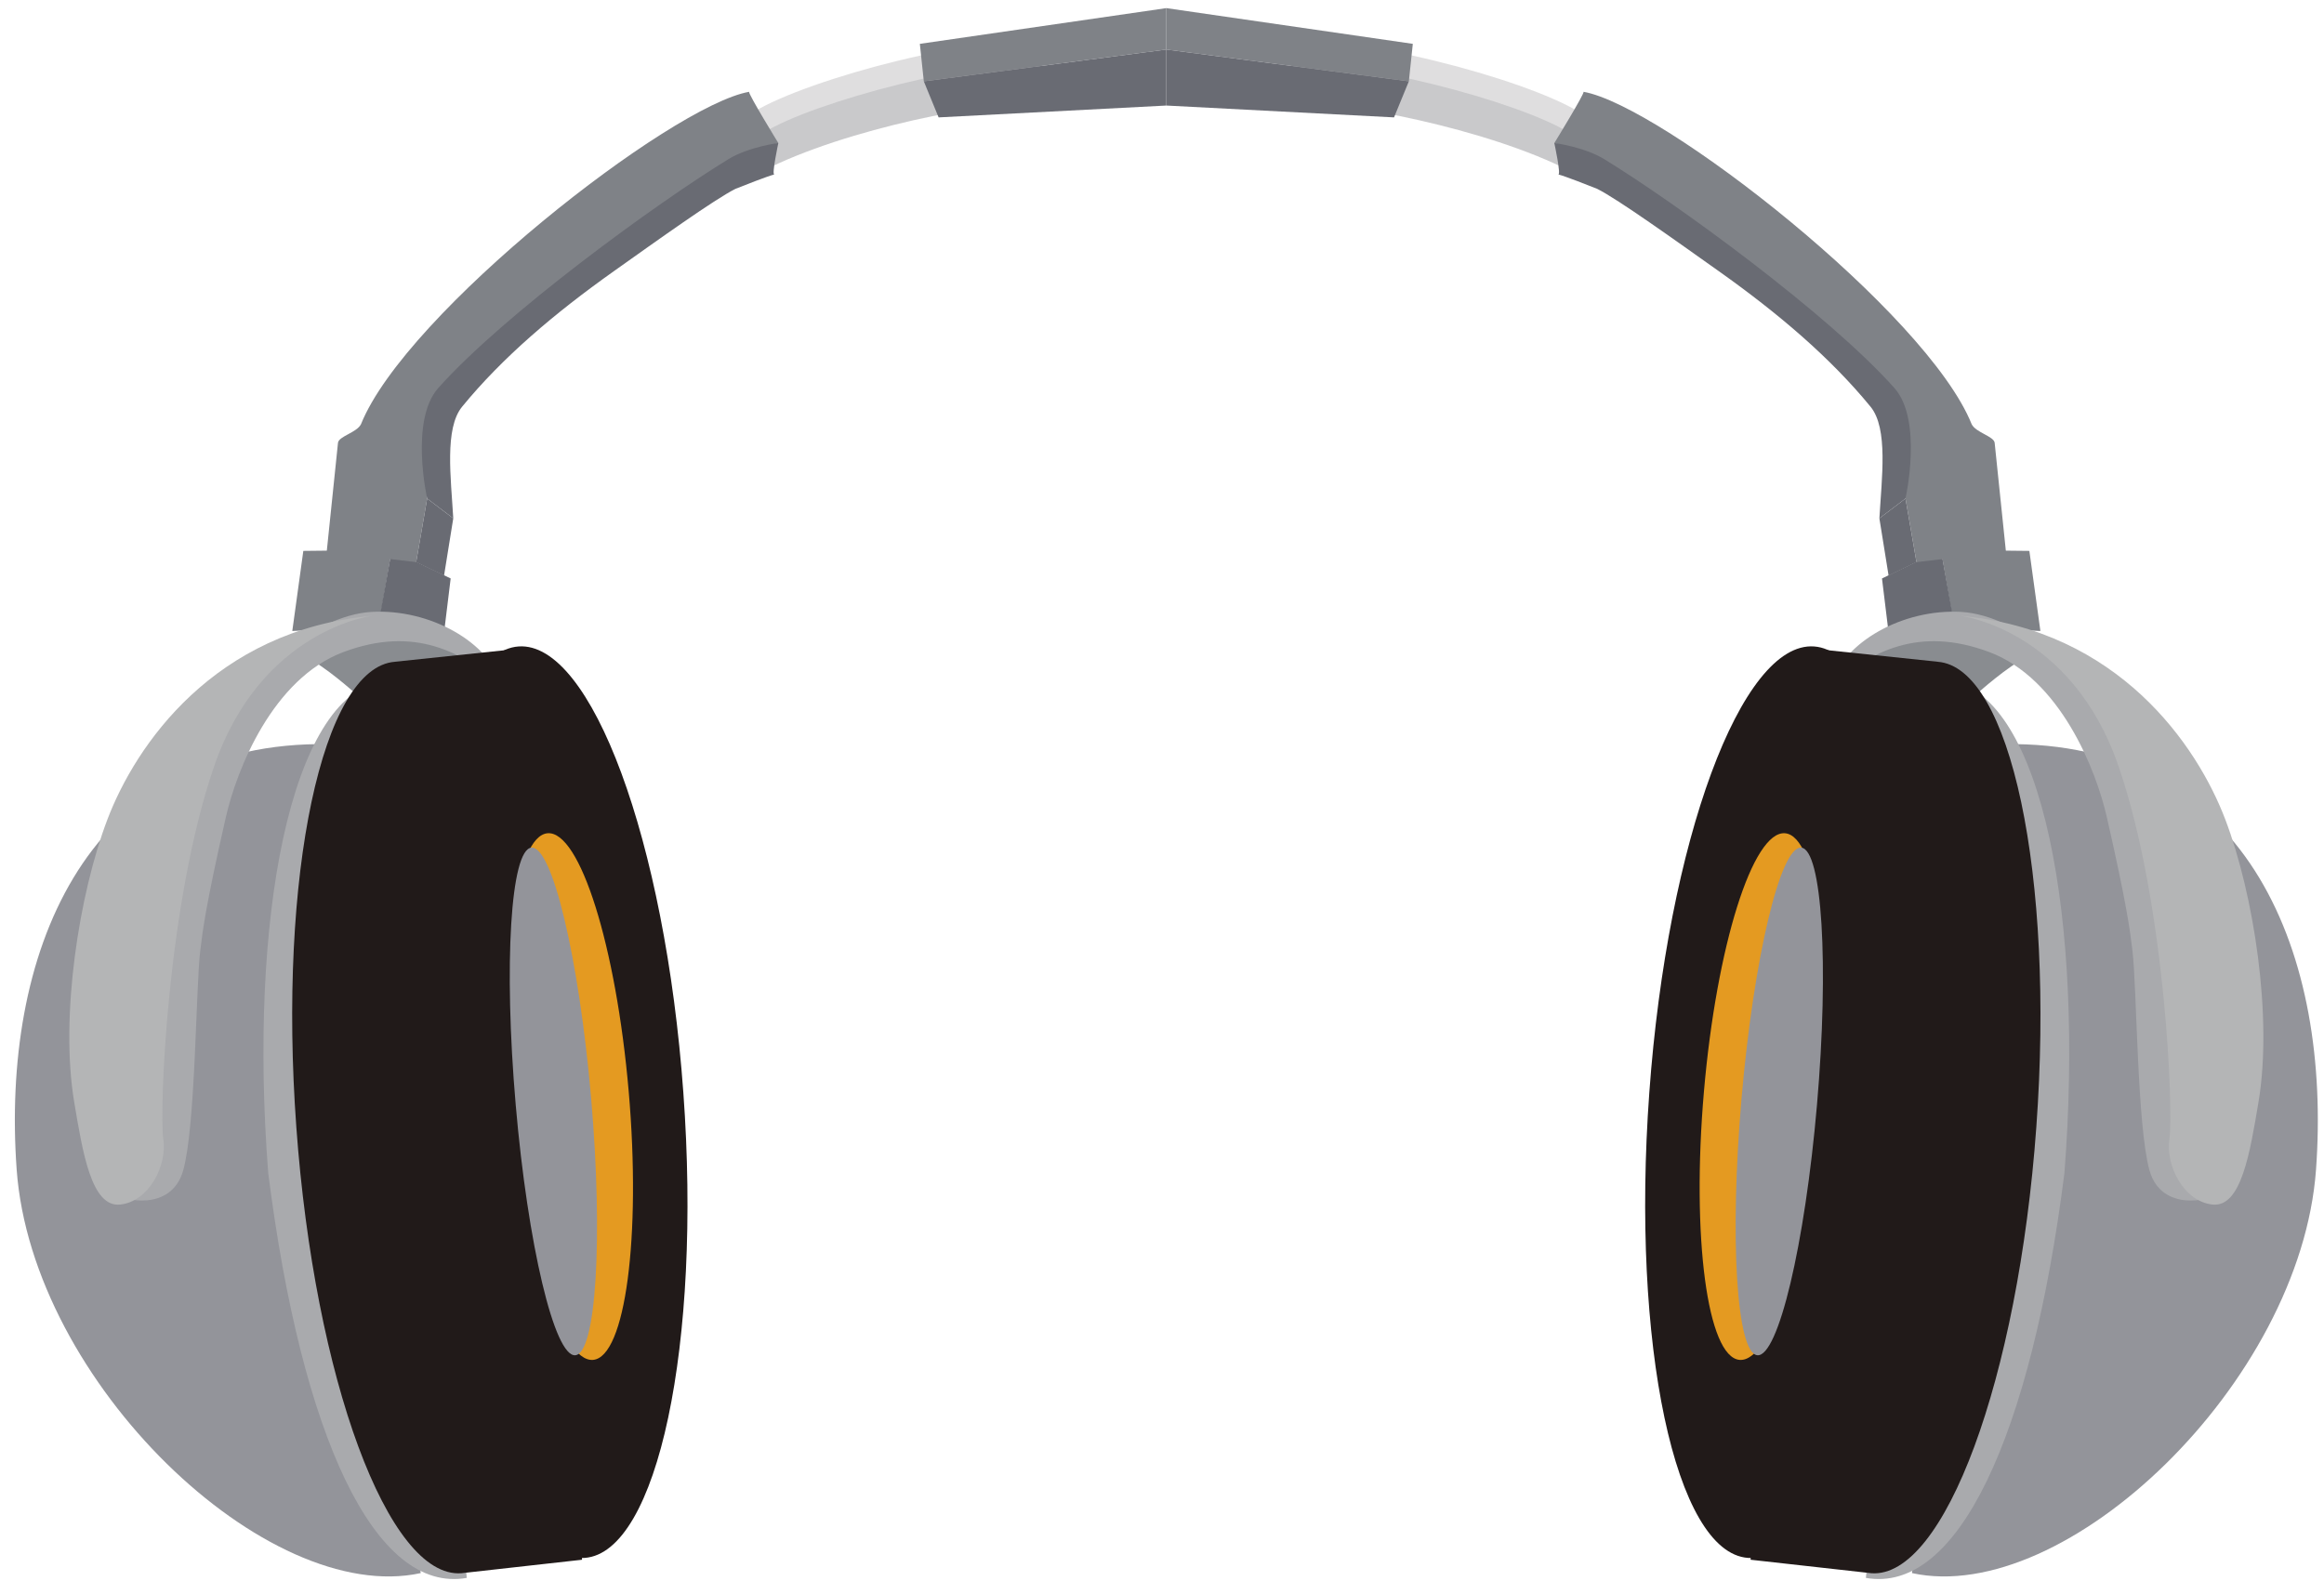
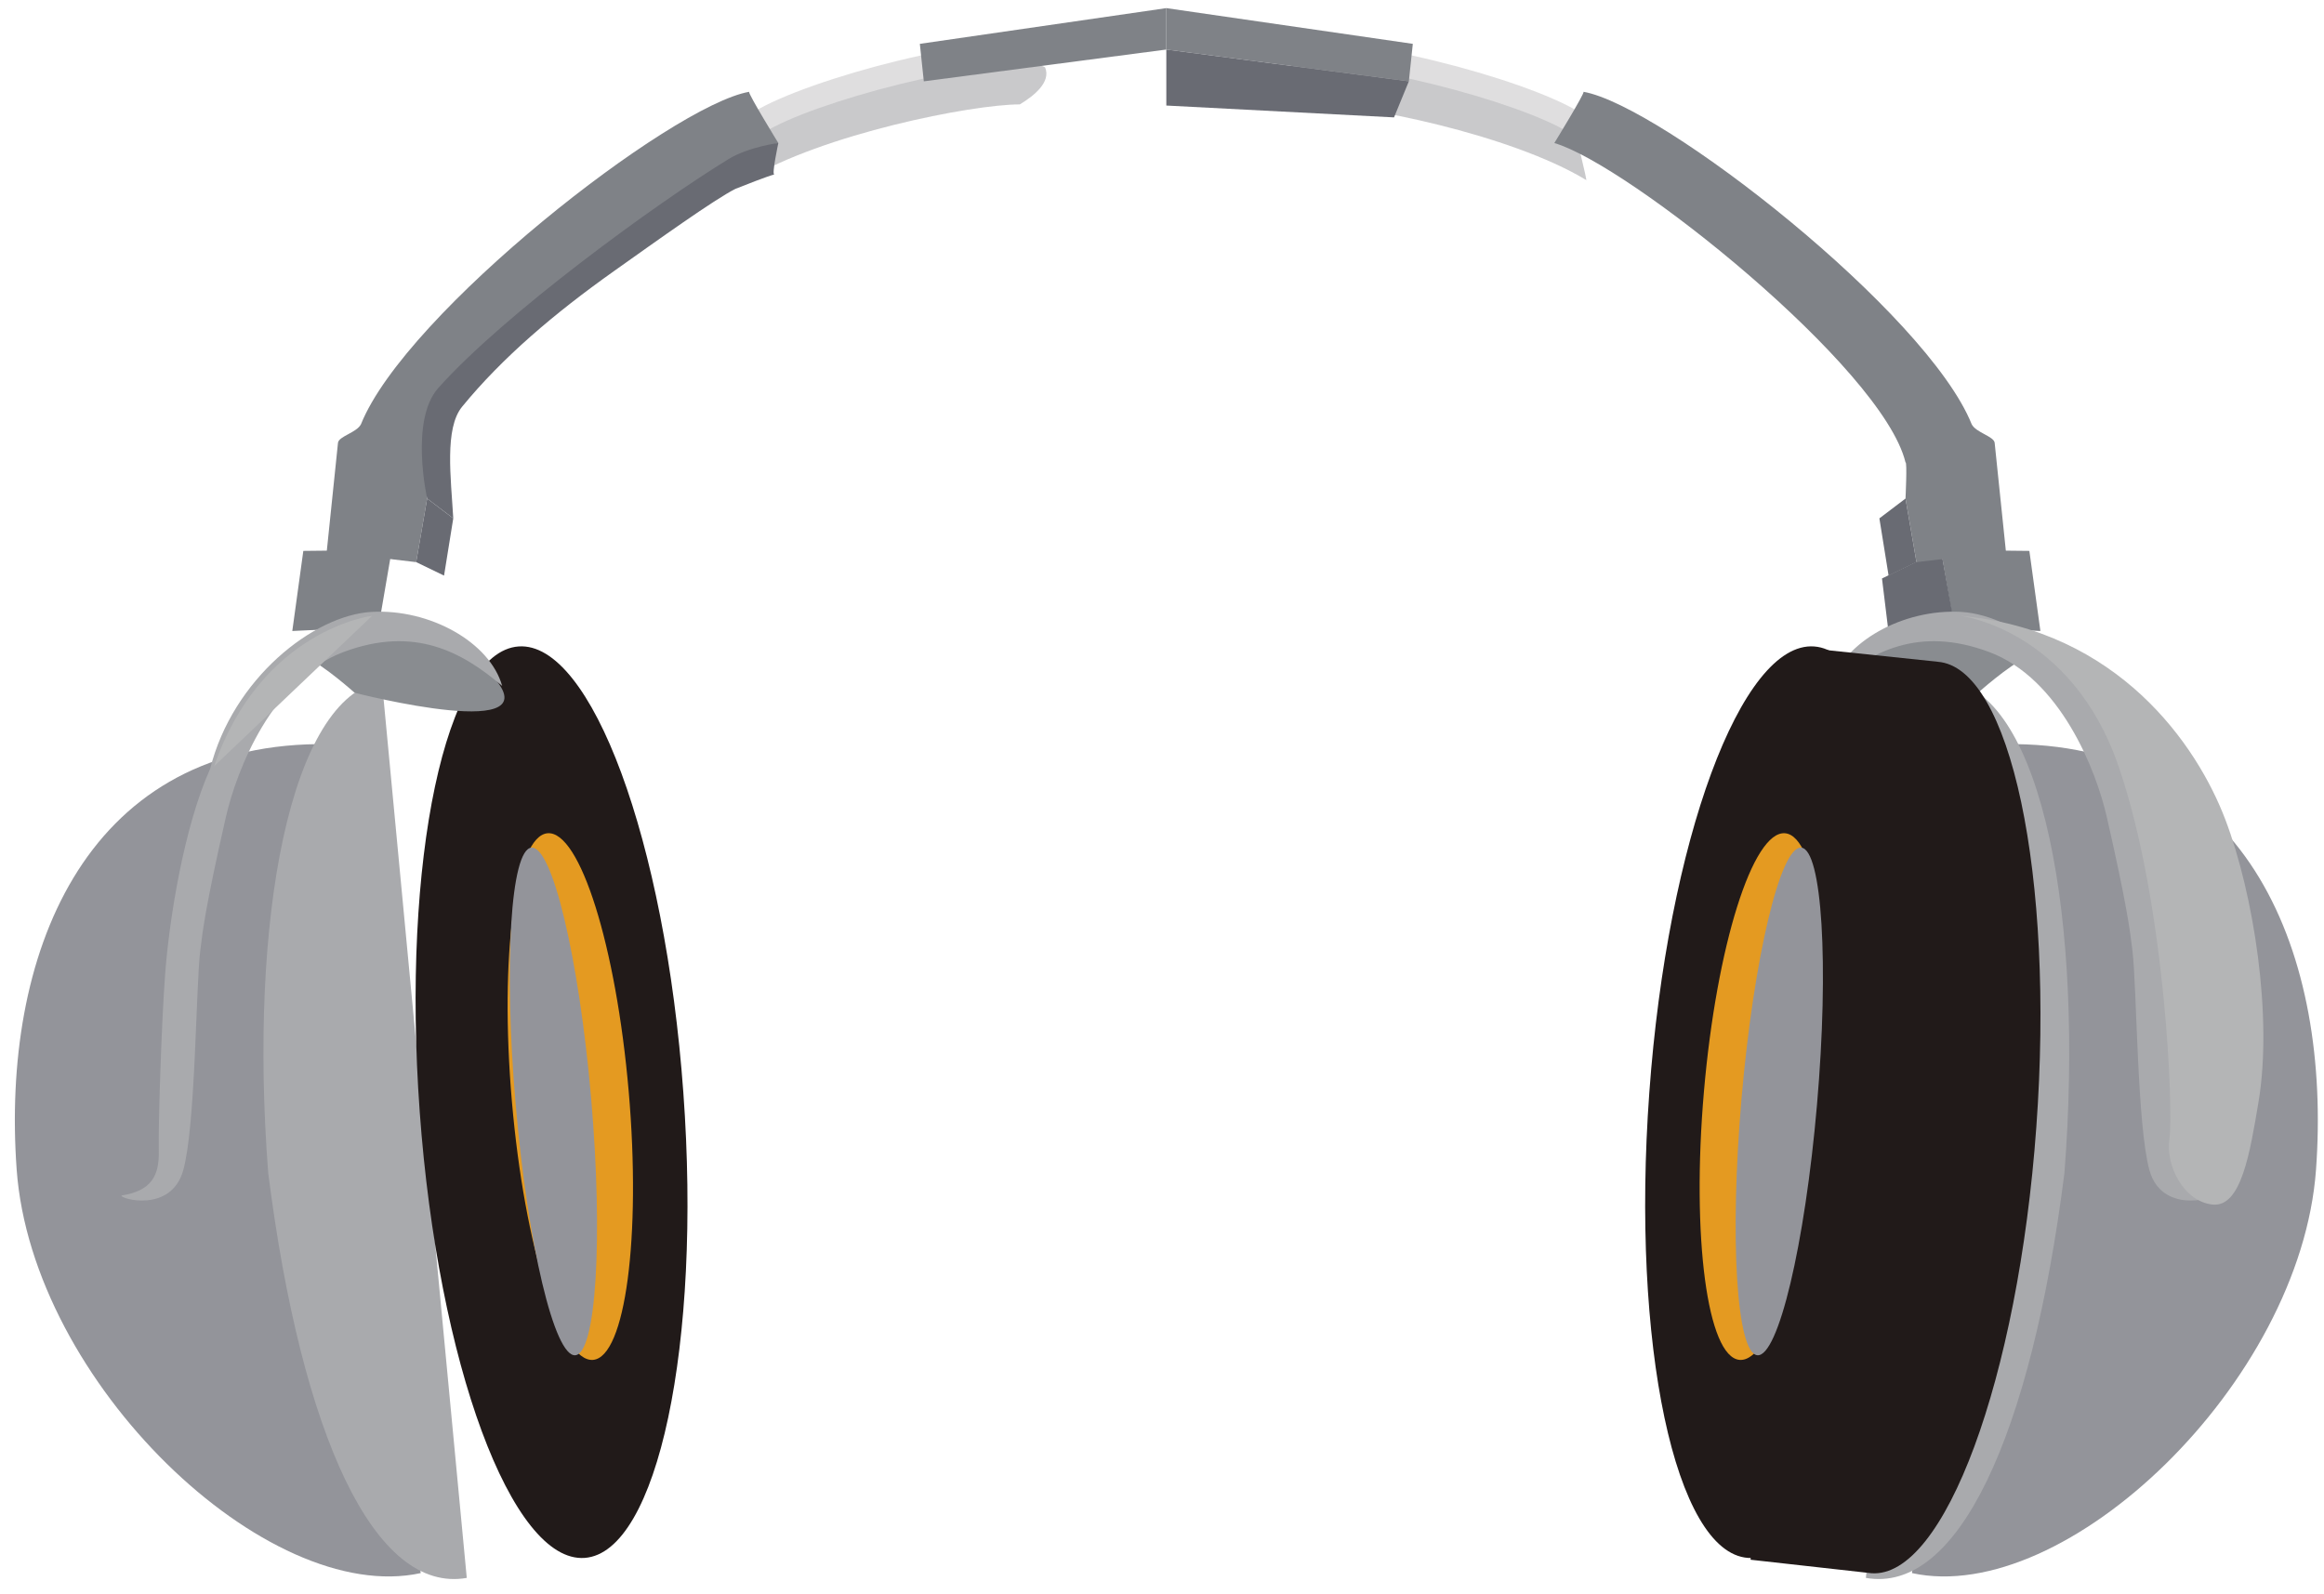
<svg xmlns="http://www.w3.org/2000/svg" version="1.1" viewBox="0 0 810 555.79" xml:space="preserve">
  <g transform="matrix(2.975 0 0 -2.975 235.94 1024.8)" stroke="#000" stroke-width=".336">
    <g transform="matrix(.051 0 0 .051 -94.024 120.67)" stroke="none">
      <path d="m1018.1 2678.6c-538.8-5.88-726.75-488.12-691.25-977.53 35.493-489.4 575.14-1004.1 928.14-927.07" fill="#93949a" />
      <path d="m1165.8 2823.4c-210.82-37.19-306.38-547.35-261.05-1130.6 76.859-605.41 245.02-967.06 456.05-929.85" fill="#a9aaad" />
      <path d="m1252.7 1834c42.02-578.35 211.67-1037.2 378.98-1025.1 167.21 12.187 268.76 490.8 226.64 1068.9-41.91 578.35-211.46 1037.3-378.66 1025.2-167.3-12.18-268.97-490.79-226.96-1069" fill="#211a19" />
      <path d="m1464.5 1857.3c28.85-334.18 112.35-599.73 186.44-593.43 74.08 6.41 110.74 282.44 81.88 616.51-28.86 334.08-112.25 599.85-186.44 593.43-73.98-6.41-110.75-282.44-81.88-616.51" fill="#e49a21" />
      <path d="m1188.5 3124.7-30.36-176.81-198.13-9.39 25.332 184.04 203.15 2.16" fill="#7f8287" />
-       <path d="m1323.8 3059.2-19.24-157.79-150.52 32.07 34.43 191.25 135.33-65.53" fill="#696b73" />
      <path d="m1103.2 2796.6s-70.56 63.18-110.97 80.93c-40.41 17.75 252.93 135.55 419.71-34 166.77-169.44-308.74-46.93-308.74-46.93" fill="#898c90" />
      <path d="m1442.2 2812.2c-28.43 100.81-166.67 177.67-299.97 170.2-133.31-7.6-319-153.73-370.86-360.38-60.289-134.06-94.281-347.01-103.48-472.3-8.555-113.42-15.934-348.51-14.543-405.6 1.175-57.09-16.672-91.83-85.739-102.63-4.164-7.36 113.75-41.27 141.75 57.62 28.649 101.67 28.868 418.32 39.235 505.23 5.449 45.01 12.3 102.74 58.902 306.82 24.594 108.51 107.44 318.04 270.04 378.98 162.71 60.93 272.61 0.53 364.65-77.94" fill="#a9aaad" />
-       <path d="m1143.4 2973.4s-254.43-30.69-362.83-345.41c-108.41-314.73-126.25-794.3-116.95-856.2 9.516-61.58-33.144-144.21-99-151.06-66.062-7.06-86.164 119.84-105.62 235.63-32.926 196.38 11.117 477.85 76.117 648.69 64.789 170.94 245.66 435.42 608.28 468.35" fill="#b4b5b6" />
-       <path d="m1196 2867.8c-167.3-12.19-268.86-490.8-226.73-1069 41.904-578.24 211.45-1037.2 378.86-1025.1l277.52 31-160.67 2091.4-268.98-28.22" fill="#211a19" />
+       <path d="m1143.4 2973.4s-254.43-30.69-362.83-345.41" fill="#b4b5b6" />
      <path d="m1473.2 1850.2c27.8-322.09 89.16-579.85 136.95-575.68 47.89 4.17 64.14 268.55 36.35 590.64-28.01 322-89.27 579.85-137.06 575.58-47.89-3.96-64.14-268.44-36.24-590.54" fill="#93949a" />
      <path d="m2689.3 4233.4c-58.37 37.95-541.57-67.45-659.38-147.2-1.93-3.21-30.15-117.82-26.41-111.5 175 105.83 517.88 173.69 627.67 173.69 32.29 19.36 72.44 51.34 58.12 85.01" fill="#c9c9cb" />
      <path d="m2723.3 4244.6c1.39-4.92-11.97 45-11.97 45-162.28 26.09-567.02-82.31-691.24-158.43-5.13-1.39 22.02-42.33 23.31-47.36 112.45 70.34 492.18 172.01 679.9 160.79" fill="#dfdedf" />
      <path d="m2076.5 4059.6s-69.7 113.53-67.14 117.71c-179.38-31.55-788.74-507.7-891.58-763.73-9.73-19.35-51.1-27.59-52.81-42.76l-25.86-249.73 205.46-24.38 25.23 146.03s-4.17 85.53 0 83.07c52.39 217.55 637.58 684.93 806.7 733.79" fill="#7f8287" />
      <path d="m1350.1 3453.8c92.69 113.2 212.2 214.61 348.02 311 101.86 72.29 232.51 165.86 279.9 189.56 19.79 7.88 73.75 29.18 89.36 33.08-6.74-1.72 9.14 72.23 9.14 72.23s-68.12-8.64-114.79-37.18c-164.82-100.83-515.45-356.17-666.42-525.74-66.06-74.19-25.49-253.94-25.49-253.94l59.97-45.53c-5.28 92.51-20.69 206.45 20.31 256.52" fill="#696b73" />
      <path d="m1269.8 3242.8-25.23-146.03 64.04-30.99 21.16 131.49-59.97 45.53" fill="#696b73" />
      <path d="m2967.8 4369.6-566.22-82.08 9.13-86.14 557.09 73.06v95.16" fill="#7f8287" />
-       <path d="m2410.7 4201.4 33.99-82.86 523.1 27.22v128.7l-557.09-73.06" fill="#696b73" />
      <path d="m4917.6 2678.6c538.8-5.88 726.74-488.12 691.25-977.53-35.48-489.4-575.14-1004.1-928.14-927.07" fill="#93949a" />
      <path d="m4769.8 2823.4c210.82-37.19 306.39-547.35 261.05-1130.6-76.86-605.41-245.02-967.06-456.05-929.85" fill="#a9aaad" />
      <path d="m4682.9 1834c-42.02-578.35-211.67-1037.2-378.98-1025.1-167.21 12.187-268.76 490.8-226.64 1068.9 41.9 578.35 211.46 1037.3 378.65 1025.2 167.32-12.18 268.98-490.79 226.97-1069" fill="#211a19" />
      <path d="m4471.1 1857.3c-28.86-334.18-112.35-599.73-186.44-593.43-74.08 6.41-110.74 282.44-81.89 616.51 28.87 334.08 112.25 599.85 186.45 593.43 73.98-6.41 110.75-282.44 81.88-616.51" fill="#e49a21" />
      <path d="m4747.2 3124.7 30.36-176.81 198.13-9.39-25.34 184.04-203.15 2.16" fill="#7f8287" />
      <path d="m4611.8 3059.2 19.24-157.79 150.53 32.07-34.44 191.25-135.33-65.53" fill="#696b73" />
      <path d="m4832.5 2796.6s70.56 63.18 110.96 80.93c40.42 17.75-252.93 135.55-419.7-34-166.77-169.44 308.74-46.93 308.74-46.93" fill="#898c90" />
      <path d="m4493.5 2812.2c28.44 100.81 166.67 177.67 299.97 170.2 133.31-7.6 319-153.73 370.85-360.38 60.29-134.06 94.29-347.01 103.49-472.3 8.54-113.42 15.93-348.51 14.53-405.6-1.17-57.09 16.68-91.83 85.74-102.63 4.17-7.36-113.74-41.27-141.75 57.62-28.65 101.67-28.86 418.32-39.23 505.23-5.45 45.01-12.3 102.74-58.91 306.82-24.58 108.51-107.43 318.04-270.04 378.98-162.71 60.93-272.61 0.53-364.65-77.94" fill="#a9aaad" />
      <path d="m4792.3 2973.4s254.43-30.69 362.83-345.41c108.4-314.73 126.27-794.3 116.97-856.2-9.53-61.58 33.13-144.21 98.99-151.06 66.06-7.06 86.16 119.84 105.62 235.63 32.91 196.38-11.12 477.85-76.12 648.69-64.79 170.94-245.66 435.42-608.29 468.35" fill="#b4b5b6" />
      <path d="m4739.6 2867.8c167.3-12.19 268.85-490.8 226.74-1069-41.9-578.24-211.46-1037.2-378.86-1025.1l-277.53 31 160.67 2091.4 268.98-28.22" fill="#211a19" />
      <path d="m4462.5 1850.2c-27.8-322.09-89.16-579.85-136.95-575.68-47.9 4.17-64.14 268.55-36.35 590.64 28.01 322 89.27 579.85 137.06 575.58 47.89-3.96 64.15-268.44 36.24-590.54" fill="#93949a" />
      <path d="m3246.4 4233.4c58.38 37.95 541.59-67.45 659.4-147.2 1.92-3.21 30.14-117.82 26.39-111.5-175 105.83-517.86 173.69-627.66 173.69-32.28 19.36-72.45 51.34-58.13 85.01" fill="#c9c9cb" />
      <path d="m3212.4 4244.6c-1.39-4.92 11.97 45 11.97 45 162.29 26.09 567.02-82.31 691.25-158.43 5.12-1.39-22.03-42.33-23.32-47.36-112.46 70.34-492.18 172.01-679.9 160.79" fill="#dfdedf" />
      <path d="m3859.1 4059.6s69.69 113.53 67.14 117.71c179.37-31.55 788.73-507.7 891.57-763.73 9.73-19.35 51.09-27.59 52.8-42.76l25.88-249.73-205.47-24.38-25.22 146.03s4.16 85.53 0 83.07c-52.4 217.55-637.59 684.93-806.7 733.79" fill="#7f8287" />
-       <path d="m4585.5 3453.8c-92.68 113.2-212.2 214.61-348.02 311-101.86 72.29-232.51 165.86-279.9 189.56-19.78 7.88-73.75 29.18-89.35 33.08 6.73-1.72-9.14 72.23-9.14 72.23s68.1-8.64 114.78-37.18c164.83-100.83 515.45-356.17 666.43-525.74 66.04-74.19 25.49-253.94 25.49-253.94l-59.98-45.53c5.28 92.51 20.69 206.45-20.31 256.52" fill="#696b73" />
      <path d="m4665.8 3242.8 25.22-146.03-64.04-30.99-21.16 131.49 59.98 45.53" fill="#696b73" />
      <path d="m2967.8 4369.6 566.23-82.08-9.13-86.14-557.1 73.06v95.16" fill="#7f8287" />
      <path d="m3524.9 4201.4-34-82.86-523.1 27.22v128.7l557.1-73.06" fill="#696b73" />
    </g>
  </g>
</svg>